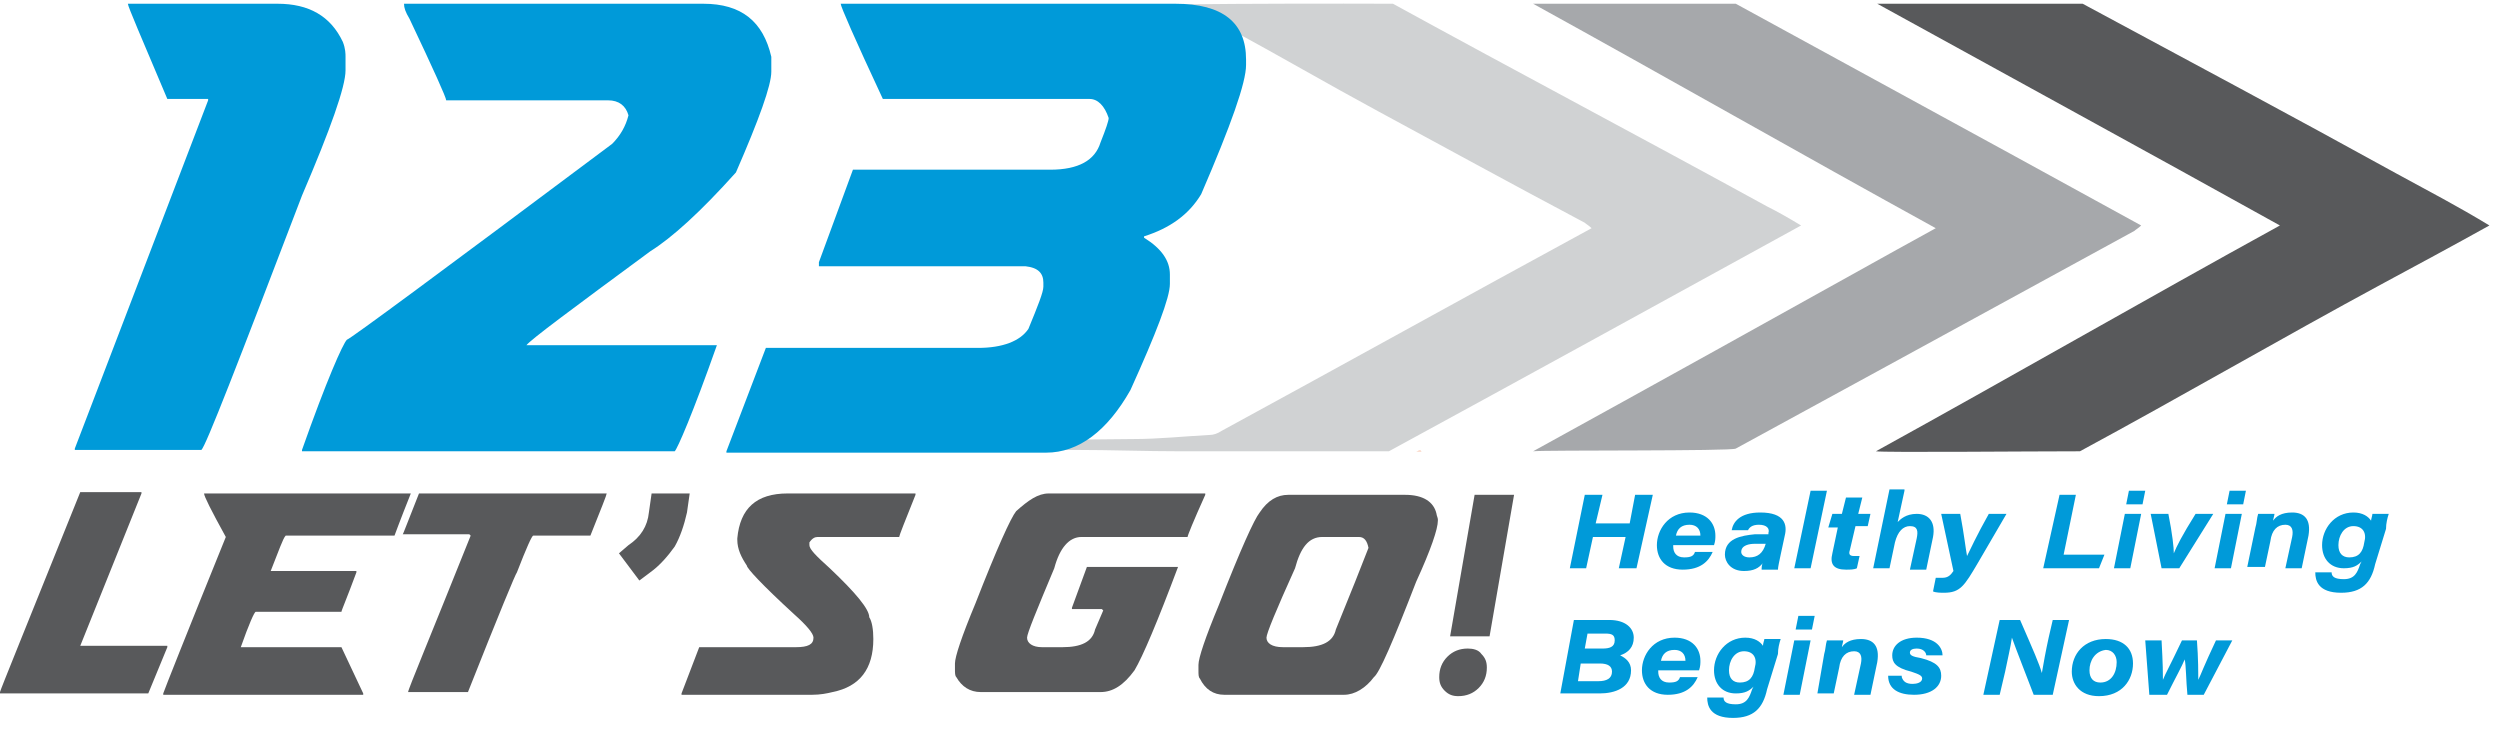
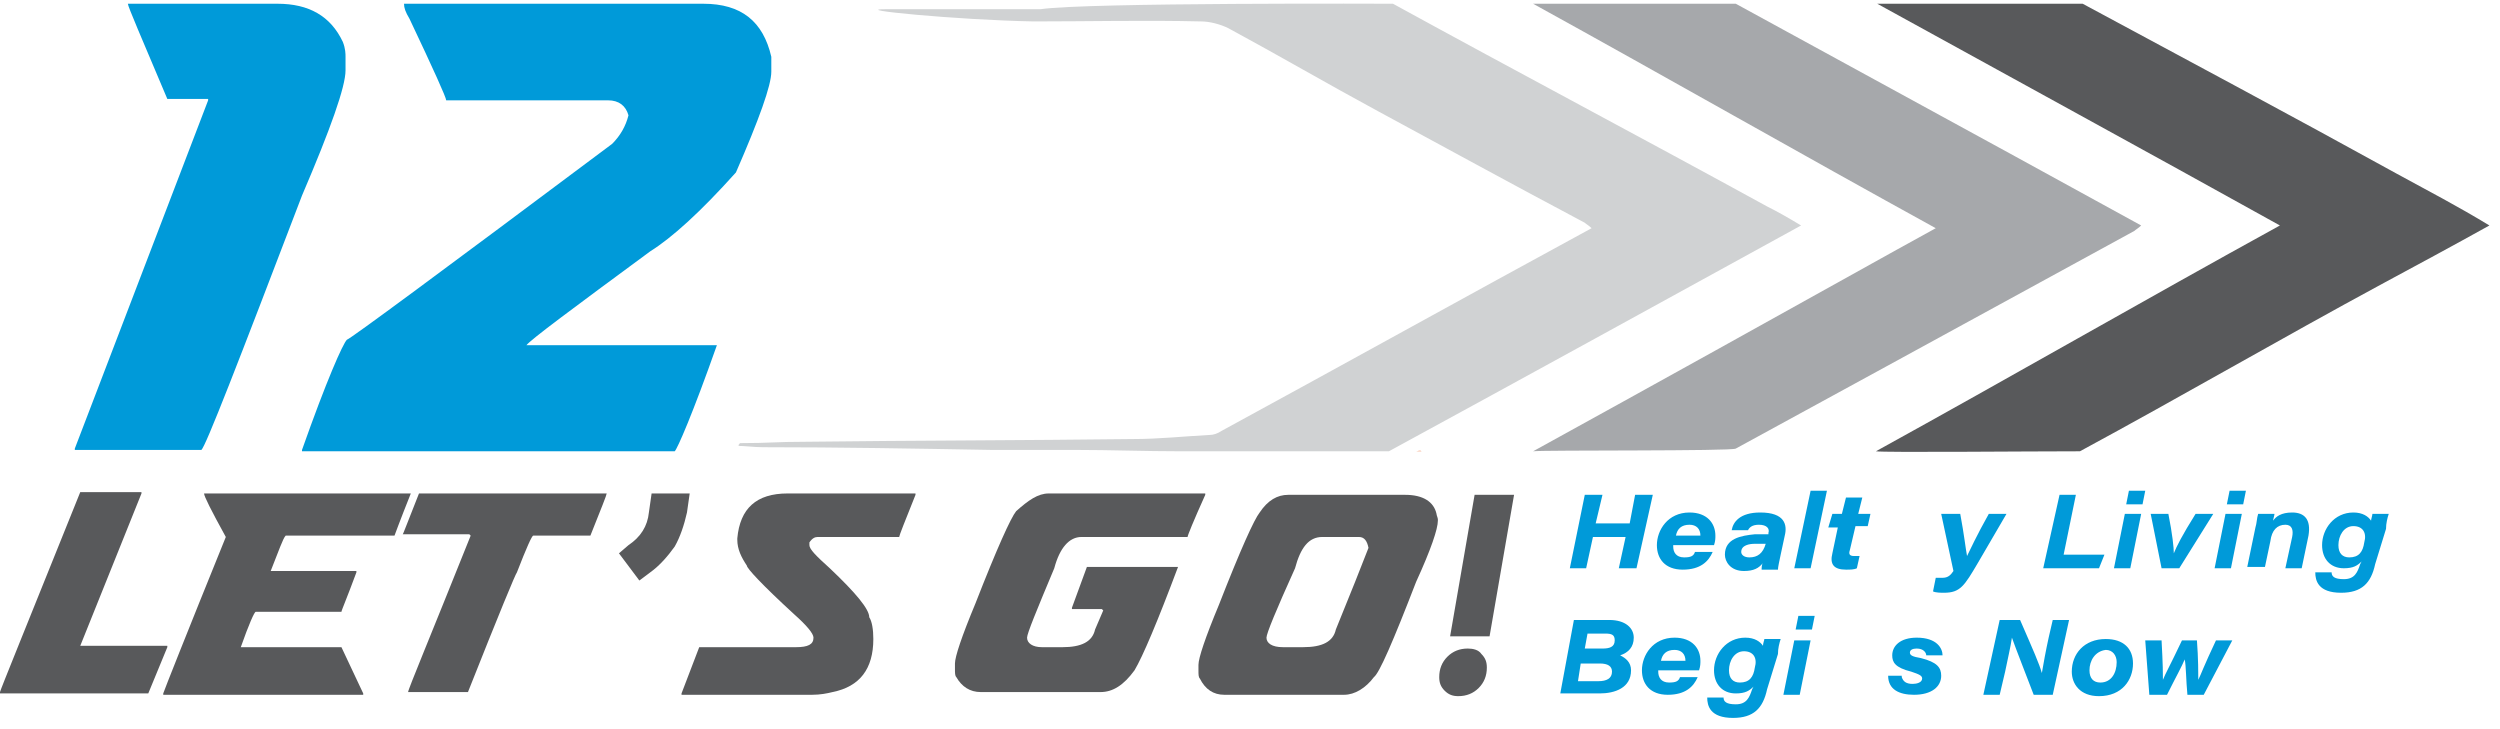
<svg xmlns="http://www.w3.org/2000/svg" width="175" height="51" viewBox="0 0 175 51" fill="none">
  <path d="M97.509 0.262C106.364 5.118 114.839 9.594 123.695 14.45C124.457 14.831 125.123 15.212 126.076 15.783C116.363 21.116 106.841 26.353 97.223 31.59C97.128 31.59 97.032 31.59 96.842 31.59C96.652 31.59 96.556 31.59 96.366 31.59C96.271 31.59 96.175 31.59 96.08 31.59C91.795 31.59 87.415 31.59 83.13 31.59H82.654C80.178 31.59 77.702 31.495 75.322 31.495C73.322 31.495 71.418 31.495 69.418 31.495C64.085 31.4 58.753 31.305 53.42 31.305C52.754 31.305 52.182 31.209 51.516 31.209C50.944 31.209 52.278 31.209 51.706 31.209C51.706 31.114 51.706 31.114 51.801 31.019C53.896 31.019 54.277 30.924 56.372 30.924C63.99 30.829 71.703 30.829 79.321 30.733C81.13 30.733 82.844 30.543 84.653 30.448C84.939 30.448 85.225 30.352 85.51 30.162C94.081 25.496 102.651 20.735 111.411 15.974C111.221 15.783 111.03 15.688 110.935 15.593C106.079 13.022 101.222 10.356 96.461 7.785C92.938 5.88 89.51 3.88 85.987 1.976C85.415 1.69 84.653 1.5 84.082 1.5C80.178 1.405 76.274 1.5 72.37 1.5C67.037 1.405 59.229 0.643 62.086 0.643C65.704 0.643 69.323 0.643 72.846 0.643C76.083 0.167 97.413 0.262 97.509 0.262Z" fill="#D0D2D3" />
  <path d="M107.317 31.59C115.792 26.924 124.362 22.163 132.741 17.497C133.598 17.021 134.455 16.545 135.503 15.974C125.98 10.736 116.649 5.404 107.317 0.262C107.983 0.262 121.124 0.262 121.505 0.262C127.98 3.785 134.551 7.404 141.026 10.927C143.978 12.546 146.93 14.164 149.881 15.783C149.691 15.974 149.501 16.069 149.405 16.164C140.169 21.211 121.695 31.305 121.505 31.4C121.314 31.59 108.078 31.495 107.317 31.59Z" fill="#A6A8AB" />
  <path d="M145.787 0.262C153.214 4.261 160.356 8.07 167.783 12.165C169.878 13.307 172.069 14.45 174.259 15.783C171.688 17.212 169.212 18.545 166.736 19.878C159.69 23.687 152.643 27.781 145.596 31.59C141.883 31.59 131.884 31.686 131.313 31.59C140.645 26.448 150.072 21.02 159.594 15.783C150.167 10.546 140.74 5.404 131.408 0.262C131.98 0.262 141.692 0.262 145.787 0.262Z" fill="#58595B" />
  <path d="M8.951 0.262H19.426C21.616 0.262 23.139 1.119 23.996 2.928C24.187 3.404 24.187 3.785 24.187 3.976V4.928C24.187 6.07 23.139 9.022 21.14 13.688C16.664 25.401 14.379 31.305 14.093 31.495H5.237V31.4L14.569 7.023V6.927H11.713C9.903 2.642 8.951 0.452 8.951 0.262Z" fill="#009AD9" />
  <path d="M28.281 0.262H49.23C51.897 0.262 53.42 1.5 53.992 3.976V5.023C53.992 5.975 53.135 8.356 51.516 12.069C49.04 14.831 47.04 16.64 45.517 17.593C40.089 21.592 37.137 23.782 36.852 24.163H50.183C48.469 29.019 47.421 31.4 47.231 31.59H21.14V31.495C22.854 26.639 23.996 24.068 24.282 23.782C24.568 23.687 30.757 19.116 42.85 10.07C43.422 9.498 43.803 8.832 43.993 8.07C43.803 7.404 43.327 7.023 42.565 7.023H31.233C31.233 6.832 30.376 4.928 28.662 1.309C28.377 0.833 28.281 0.548 28.281 0.262Z" fill="#009AD9" />
-   <path d="M58.848 0.262H82.273C85.606 0.262 87.224 1.595 87.224 4.166V4.547C87.224 5.785 86.177 8.737 84.082 13.593C83.225 15.021 81.892 15.974 80.083 16.545V16.64C81.32 17.402 81.892 18.259 81.892 19.211V19.878C81.892 20.83 80.94 23.306 79.13 27.305C77.512 30.162 75.512 31.686 73.227 31.686H50.849V31.59L53.611 24.353H68.465C70.179 24.353 71.417 23.877 71.989 23.02C72.655 21.401 73.036 20.449 73.036 20.068V19.783C73.036 19.116 72.655 18.735 71.798 18.64H57.324V18.354L59.705 11.879H73.512C75.512 11.879 76.655 11.213 77.035 9.975C77.416 9.022 77.607 8.451 77.607 8.261C77.321 7.404 76.845 6.927 76.274 6.927H61.8C59.8 2.642 58.848 0.452 58.848 0.262Z" fill="#009AD9" />
  <path d="M9.903 34.542L5.618 45.207H11.713V45.303C11.046 46.921 10.57 48.064 10.379 48.54H0V48.445C0 48.35 1.904 43.684 5.618 34.447H9.903V34.542Z" fill="#58595B" />
  <path d="M14.284 34.542H28.757C27.996 36.447 27.615 37.494 27.615 37.494H19.997C19.806 37.685 19.521 38.542 18.949 39.97H24.948V40.065C24.282 41.874 23.901 42.731 23.901 42.827H17.902C17.807 42.827 17.426 43.684 16.855 45.303H23.901L25.425 48.54V48.635H11.427V48.54C11.522 48.254 12.95 44.636 15.807 37.589C14.76 35.685 14.284 34.733 14.284 34.542Z" fill="#58595B" />
  <path d="M29.329 34.542H42.469C42.469 34.638 42.089 35.59 41.327 37.494H37.328C37.232 37.494 36.851 38.351 36.185 40.065C36.09 40.16 34.947 42.922 32.757 48.445H28.567C28.567 48.254 30.09 44.636 32.947 37.494L32.852 37.399H28.186C28.186 37.494 28.567 36.447 29.329 34.542Z" fill="#58595B" />
  <path d="M43.327 38.732L43.993 38.161C44.85 37.589 45.326 36.828 45.422 35.875L45.612 34.542H48.278L48.088 35.875C47.897 36.732 47.612 37.589 47.231 38.256C46.755 38.922 46.183 39.589 45.517 40.065L44.755 40.636L43.327 38.732Z" fill="#58595B" />
  <path d="M55.134 34.542H64.085V34.638C63.323 36.542 62.943 37.494 62.943 37.589H57.229C57.039 37.589 56.848 37.685 56.658 37.97V38.161C56.658 38.446 57.134 38.922 58.086 39.779C59.895 41.493 60.848 42.636 60.848 43.208C61.038 43.493 61.133 44.065 61.133 44.731C61.133 46.826 60.181 48.064 58.277 48.445C57.896 48.54 57.42 48.635 56.848 48.635H47.707V48.54L48.945 45.303H55.706C56.562 45.303 56.944 45.112 56.944 44.636C56.944 44.35 56.467 43.779 55.61 43.017C53.325 40.922 52.278 39.779 52.278 39.589C51.897 39.018 51.611 38.446 51.611 37.78V37.685C51.801 35.59 52.944 34.542 55.134 34.542Z" fill="#58595B" />
  <path d="M73.417 34.542H84.368V34.638C83.511 36.542 83.13 37.494 83.13 37.589H75.702C74.845 37.589 74.179 38.351 73.798 39.779C72.56 42.731 71.894 44.35 71.894 44.636C71.894 45.017 72.274 45.303 72.941 45.303H74.369C75.702 45.303 76.464 44.922 76.655 44.065L77.226 42.731L77.131 42.636H75.036V42.541L76.083 39.684H82.463C81.035 43.493 79.987 45.969 79.416 46.921C78.654 47.969 77.893 48.445 77.036 48.445H68.656C67.894 48.445 67.323 48.064 66.942 47.397C66.847 47.302 66.847 47.112 66.847 46.826V46.445C66.847 45.969 67.323 44.541 68.275 42.255C69.799 38.351 70.751 36.256 71.132 35.78C71.989 35.018 72.655 34.542 73.417 34.542Z" fill="#58595B" />
  <path d="M90.176 34.638H98.366C99.603 34.638 100.365 35.114 100.556 35.971C100.556 36.066 100.651 36.256 100.651 36.352V36.447C100.651 37.018 100.175 38.446 99.127 40.732C97.508 44.922 96.556 47.112 96.175 47.397C95.604 48.159 94.842 48.635 94.081 48.635H85.701C84.939 48.635 84.368 48.254 83.987 47.493C83.892 47.397 83.892 47.207 83.892 46.921V46.54C83.892 46.064 84.368 44.636 85.32 42.35C86.844 38.446 87.796 36.352 88.177 35.875C88.748 35.018 89.415 34.638 90.176 34.638ZM88.653 44.636C88.653 45.017 89.034 45.302 89.796 45.302H91.224C92.557 45.302 93.319 44.922 93.509 44.065C94.557 41.493 95.318 39.589 95.794 38.351C95.699 37.875 95.509 37.589 95.128 37.589H92.557C91.605 37.589 91.033 38.351 90.653 39.779C89.319 42.731 88.653 44.35 88.653 44.636Z" fill="#58595B" />
  <path d="M101.127 48.35C100.842 48.064 100.746 47.778 100.746 47.397C100.746 46.826 100.937 46.35 101.318 45.969C101.699 45.588 102.175 45.398 102.746 45.398C103.127 45.398 103.508 45.493 103.698 45.779C103.984 46.064 104.079 46.35 104.079 46.731C104.079 47.302 103.889 47.778 103.508 48.159C103.127 48.54 102.651 48.73 102.079 48.73C101.699 48.73 101.413 48.635 101.127 48.35ZM103.222 34.638H105.984L104.27 44.541H101.508L103.222 34.638Z" fill="#58595B" />
  <path d="M110.935 34.638H112.173L111.697 36.637H114.078L114.458 34.638H115.696L114.554 39.779H113.316L113.792 37.589H111.506L111.03 39.779H109.888L110.935 34.638Z" fill="#009AD9" />
  <path d="M117.125 38.161V38.256C117.125 38.637 117.315 39.018 117.886 39.018C118.363 39.018 118.553 38.922 118.648 38.637H119.886C119.6 39.303 119.029 39.875 117.791 39.875C116.553 39.875 115.982 39.113 115.982 38.161C115.982 37.113 116.744 35.875 118.267 35.875C119.505 35.875 120.077 36.637 120.077 37.494C120.077 37.685 120.077 37.875 119.981 38.161H117.125ZM119.029 37.494C119.029 37.399 119.029 37.399 119.029 37.494C119.029 37.018 118.743 36.732 118.267 36.732C117.696 36.732 117.41 37.018 117.315 37.494H119.029Z" fill="#009AD9" />
  <path d="M124.647 38.827C124.552 39.303 124.457 39.684 124.457 39.875H123.314C123.314 39.779 123.314 39.494 123.409 39.399C123.124 39.779 122.743 39.97 122.076 39.97C121.124 39.97 120.743 39.303 120.743 38.827C120.743 37.685 121.886 37.494 122.838 37.399C123.124 37.399 123.505 37.399 123.79 37.399V37.304C123.886 37.018 123.695 36.732 123.124 36.732C122.648 36.732 122.457 36.923 122.362 37.113H121.219C121.315 36.542 121.791 35.875 123.219 35.875C124.933 35.875 125.123 36.732 124.933 37.494L124.647 38.827ZM123.6 38.066C123.314 38.066 123.029 38.066 122.838 38.066C122.457 38.066 121.886 38.161 121.886 38.637C121.886 38.827 122.076 39.018 122.457 39.018C123.029 39.018 123.409 38.732 123.6 38.066Z" fill="#009AD9" />
  <path d="M125.6 39.779L126.742 34.352H127.885L126.742 39.779H125.6Z" fill="#009AD9" />
  <path d="M128.266 35.971H128.932L129.218 34.828H130.361L130.075 35.971H130.932L130.741 36.828H129.884L129.504 38.446C129.408 38.732 129.408 38.922 129.789 38.922C129.884 38.922 130.075 38.922 130.17 38.922L129.98 39.779C129.789 39.875 129.504 39.875 129.218 39.875C128.361 39.875 128.075 39.494 128.266 38.732L128.647 36.923H127.98L128.266 35.971Z" fill="#009AD9" />
-   <path d="M133.313 34.352L132.837 36.542C133.027 36.352 133.408 35.971 134.17 35.971C135.027 35.971 135.503 36.542 135.312 37.589L134.836 39.875H133.694L134.17 37.685C134.265 37.209 134.265 36.828 133.694 36.828C133.217 36.828 132.837 37.209 132.646 37.97L132.265 39.779H131.123L132.265 34.257H133.313V34.352Z" fill="#009AD9" />
  <path d="M137.217 35.971C137.502 37.494 137.598 38.446 137.693 38.922C137.883 38.542 138.359 37.494 139.216 35.971H140.454L138.455 39.399C137.502 41.017 137.217 41.493 136.074 41.493C135.884 41.493 135.503 41.493 135.312 41.398L135.503 40.446C135.598 40.446 135.788 40.446 135.979 40.446C136.36 40.446 136.55 40.256 136.741 39.97L135.884 35.971H137.217Z" fill="#009AD9" />
  <path d="M144.168 34.638H145.311L144.454 38.827H147.31L146.93 39.779H143.025L144.168 34.638Z" fill="#009AD9" />
  <path d="M148.739 35.971H149.882L149.12 39.779H147.977L148.739 35.971ZM149.024 34.352H150.167L149.977 35.304H148.834L149.024 34.352Z" fill="#009AD9" />
  <path d="M151.786 35.971C152.072 37.399 152.167 38.351 152.167 38.732C152.357 38.256 152.738 37.494 153.69 35.971H154.928L152.548 39.779H151.31L150.548 35.971H151.786Z" fill="#009AD9" />
  <path d="M155.785 35.971H156.928L156.166 39.779H155.023L155.785 35.971ZM156.071 34.352H157.214L157.023 35.304H155.88L156.071 34.352Z" fill="#009AD9" />
  <path d="M157.88 36.923C157.975 36.637 157.975 36.256 158.071 35.971H159.213C159.213 36.066 159.118 36.352 159.118 36.447C159.309 36.161 159.689 35.875 160.451 35.875C161.308 35.875 161.784 36.352 161.594 37.494L161.118 39.779H159.975L160.451 37.589C160.546 37.113 160.451 36.732 159.975 36.732C159.404 36.732 159.023 37.113 158.928 37.875L158.547 39.684H157.309L157.88 36.923Z" fill="#009AD9" />
  <path d="M166.26 39.494C165.974 40.827 165.308 41.493 163.879 41.493C162.261 41.493 162.07 40.636 162.07 40.065H163.213C163.213 40.351 163.403 40.541 164.07 40.541C164.832 40.541 165.022 40.065 165.212 39.494L165.308 39.303C165.022 39.589 164.736 39.779 164.07 39.779C163.118 39.779 162.546 39.113 162.546 38.161C162.546 37.018 163.403 35.875 164.736 35.875C165.403 35.875 165.784 36.161 165.974 36.447C165.974 36.352 166.069 36.066 166.069 35.971H167.212C167.117 36.256 167.022 36.637 167.022 37.018L166.26 39.494ZM163.689 38.161C163.689 38.732 163.975 39.018 164.451 39.018C165.117 39.018 165.403 38.637 165.498 37.97C165.689 37.304 165.403 36.828 164.736 36.828C164.07 36.828 163.689 37.494 163.689 38.161Z" fill="#009AD9" />
  <path d="M110.173 43.398H112.649C113.792 43.398 114.363 43.969 114.363 44.636C114.363 45.302 113.982 45.683 113.411 45.874C113.792 46.064 114.173 46.35 114.173 46.921C114.173 48.159 113.03 48.54 111.983 48.54H109.221L110.173 43.398ZM110.459 47.683H111.887C112.459 47.683 112.84 47.493 112.84 47.017C112.84 46.636 112.554 46.445 111.983 46.445H110.65L110.459 47.683ZM112.173 45.398C112.649 45.398 113.03 45.302 113.03 44.826C113.03 44.445 112.84 44.35 112.364 44.35H111.126L110.935 45.398H112.173Z" fill="#009AD9" />
  <path d="M116.077 46.921V47.016C116.077 47.397 116.268 47.778 116.839 47.778C117.315 47.778 117.506 47.683 117.601 47.397H118.839C118.553 48.064 117.982 48.635 116.744 48.635C115.506 48.635 114.935 47.873 114.935 46.921C114.935 45.874 115.696 44.636 117.22 44.636C118.458 44.636 119.029 45.398 119.029 46.255C119.029 46.445 119.029 46.636 118.934 46.921H116.077ZM117.982 46.255C117.982 45.779 117.696 45.493 117.22 45.493C116.649 45.493 116.363 45.779 116.268 46.255H117.982Z" fill="#009AD9" />
  <path d="M123.695 48.254C123.409 49.587 122.743 50.254 121.314 50.254C119.696 50.254 119.505 49.397 119.505 48.826H120.648C120.648 49.111 120.838 49.302 121.505 49.302C122.267 49.302 122.457 48.826 122.648 48.254L122.743 48.064C122.457 48.35 122.171 48.54 121.505 48.54C120.553 48.54 119.981 47.873 119.981 46.921C119.981 45.779 120.838 44.636 122.171 44.636C122.838 44.636 123.219 44.922 123.409 45.207C123.409 45.017 123.505 44.826 123.505 44.731H124.647C124.552 45.017 124.457 45.398 124.457 45.779L123.695 48.254ZM121.029 46.921C121.029 47.493 121.314 47.778 121.791 47.778C122.457 47.778 122.743 47.397 122.838 46.731C123.028 46.064 122.743 45.588 122.076 45.588C121.41 45.588 121.029 46.255 121.029 46.921Z" fill="#009AD9" />
  <path d="M125.599 44.826H126.742L125.98 48.635H124.838L125.599 44.826ZM125.885 43.112H127.028L126.837 44.065H125.695L125.885 43.112Z" fill="#009AD9" />
-   <path d="M127.694 45.779C127.79 45.493 127.79 45.112 127.885 44.826H129.027C129.027 44.922 128.932 45.207 128.932 45.303C129.123 45.017 129.504 44.731 130.265 44.731C131.122 44.731 131.599 45.207 131.408 46.35L130.932 48.635H129.789L130.265 46.445C130.361 45.969 130.265 45.588 129.789 45.588C129.218 45.588 128.837 45.969 128.742 46.731L128.361 48.54H127.218L127.694 45.779Z" fill="#009AD9" />
  <path d="M133.122 47.397C133.217 47.683 133.408 47.873 133.884 47.873C134.17 47.873 134.55 47.778 134.55 47.493C134.55 47.302 134.36 47.207 133.789 47.016C132.646 46.731 132.456 46.35 132.456 45.874C132.456 45.207 133.027 44.636 134.17 44.636C135.598 44.636 135.979 45.398 135.979 45.874H134.836C134.836 45.683 134.646 45.398 134.17 45.398C133.884 45.398 133.693 45.493 133.693 45.683C133.693 45.874 133.884 45.969 134.455 46.064C135.598 46.35 135.884 46.731 135.884 47.302C135.884 48.064 135.217 48.635 133.979 48.635C132.932 48.635 132.17 48.254 132.17 47.302H133.122V47.397Z" fill="#009AD9" />
  <path d="M138.835 48.635L139.978 43.398H141.406C142.359 45.588 142.74 46.445 142.93 47.112C143.025 46.54 143.216 45.493 143.406 44.636L143.692 43.398H144.835L143.692 48.635H142.359C142.073 47.873 141.026 45.207 140.835 44.636C140.74 45.302 140.55 46.064 140.359 47.017L139.978 48.635H138.835Z" fill="#009AD9" />
  <path d="M149.31 46.445C149.31 47.588 148.548 48.731 146.929 48.731C145.596 48.731 145.025 47.874 145.025 47.017C145.025 45.779 145.882 44.731 147.405 44.731C148.643 44.731 149.31 45.398 149.31 46.445ZM146.263 46.921C146.263 47.493 146.549 47.778 147.025 47.778C147.786 47.778 148.167 47.112 148.167 46.35C148.167 45.874 147.882 45.493 147.405 45.493C146.644 45.588 146.263 46.255 146.263 46.921Z" fill="#009AD9" />
  <path d="M151.31 44.826C151.405 46.54 151.405 47.207 151.405 47.588C151.595 47.112 151.881 46.636 152.738 44.826H153.785C153.881 46.064 153.881 47.207 153.881 47.588C154.071 47.207 154.262 46.636 155.119 44.826H156.261L154.262 48.635H153.119C153.024 47.683 153.024 46.54 152.928 46.159C152.738 46.636 152.357 47.302 151.691 48.635H150.453L150.167 44.826H151.31Z" fill="#009AD9" />
  <path d="M99.127 31.59C99.223 31.59 99.318 31.59 99.508 31.59C99.413 31.495 99.223 31.59 99.127 31.59Z" fill="#F18655" />
</svg>